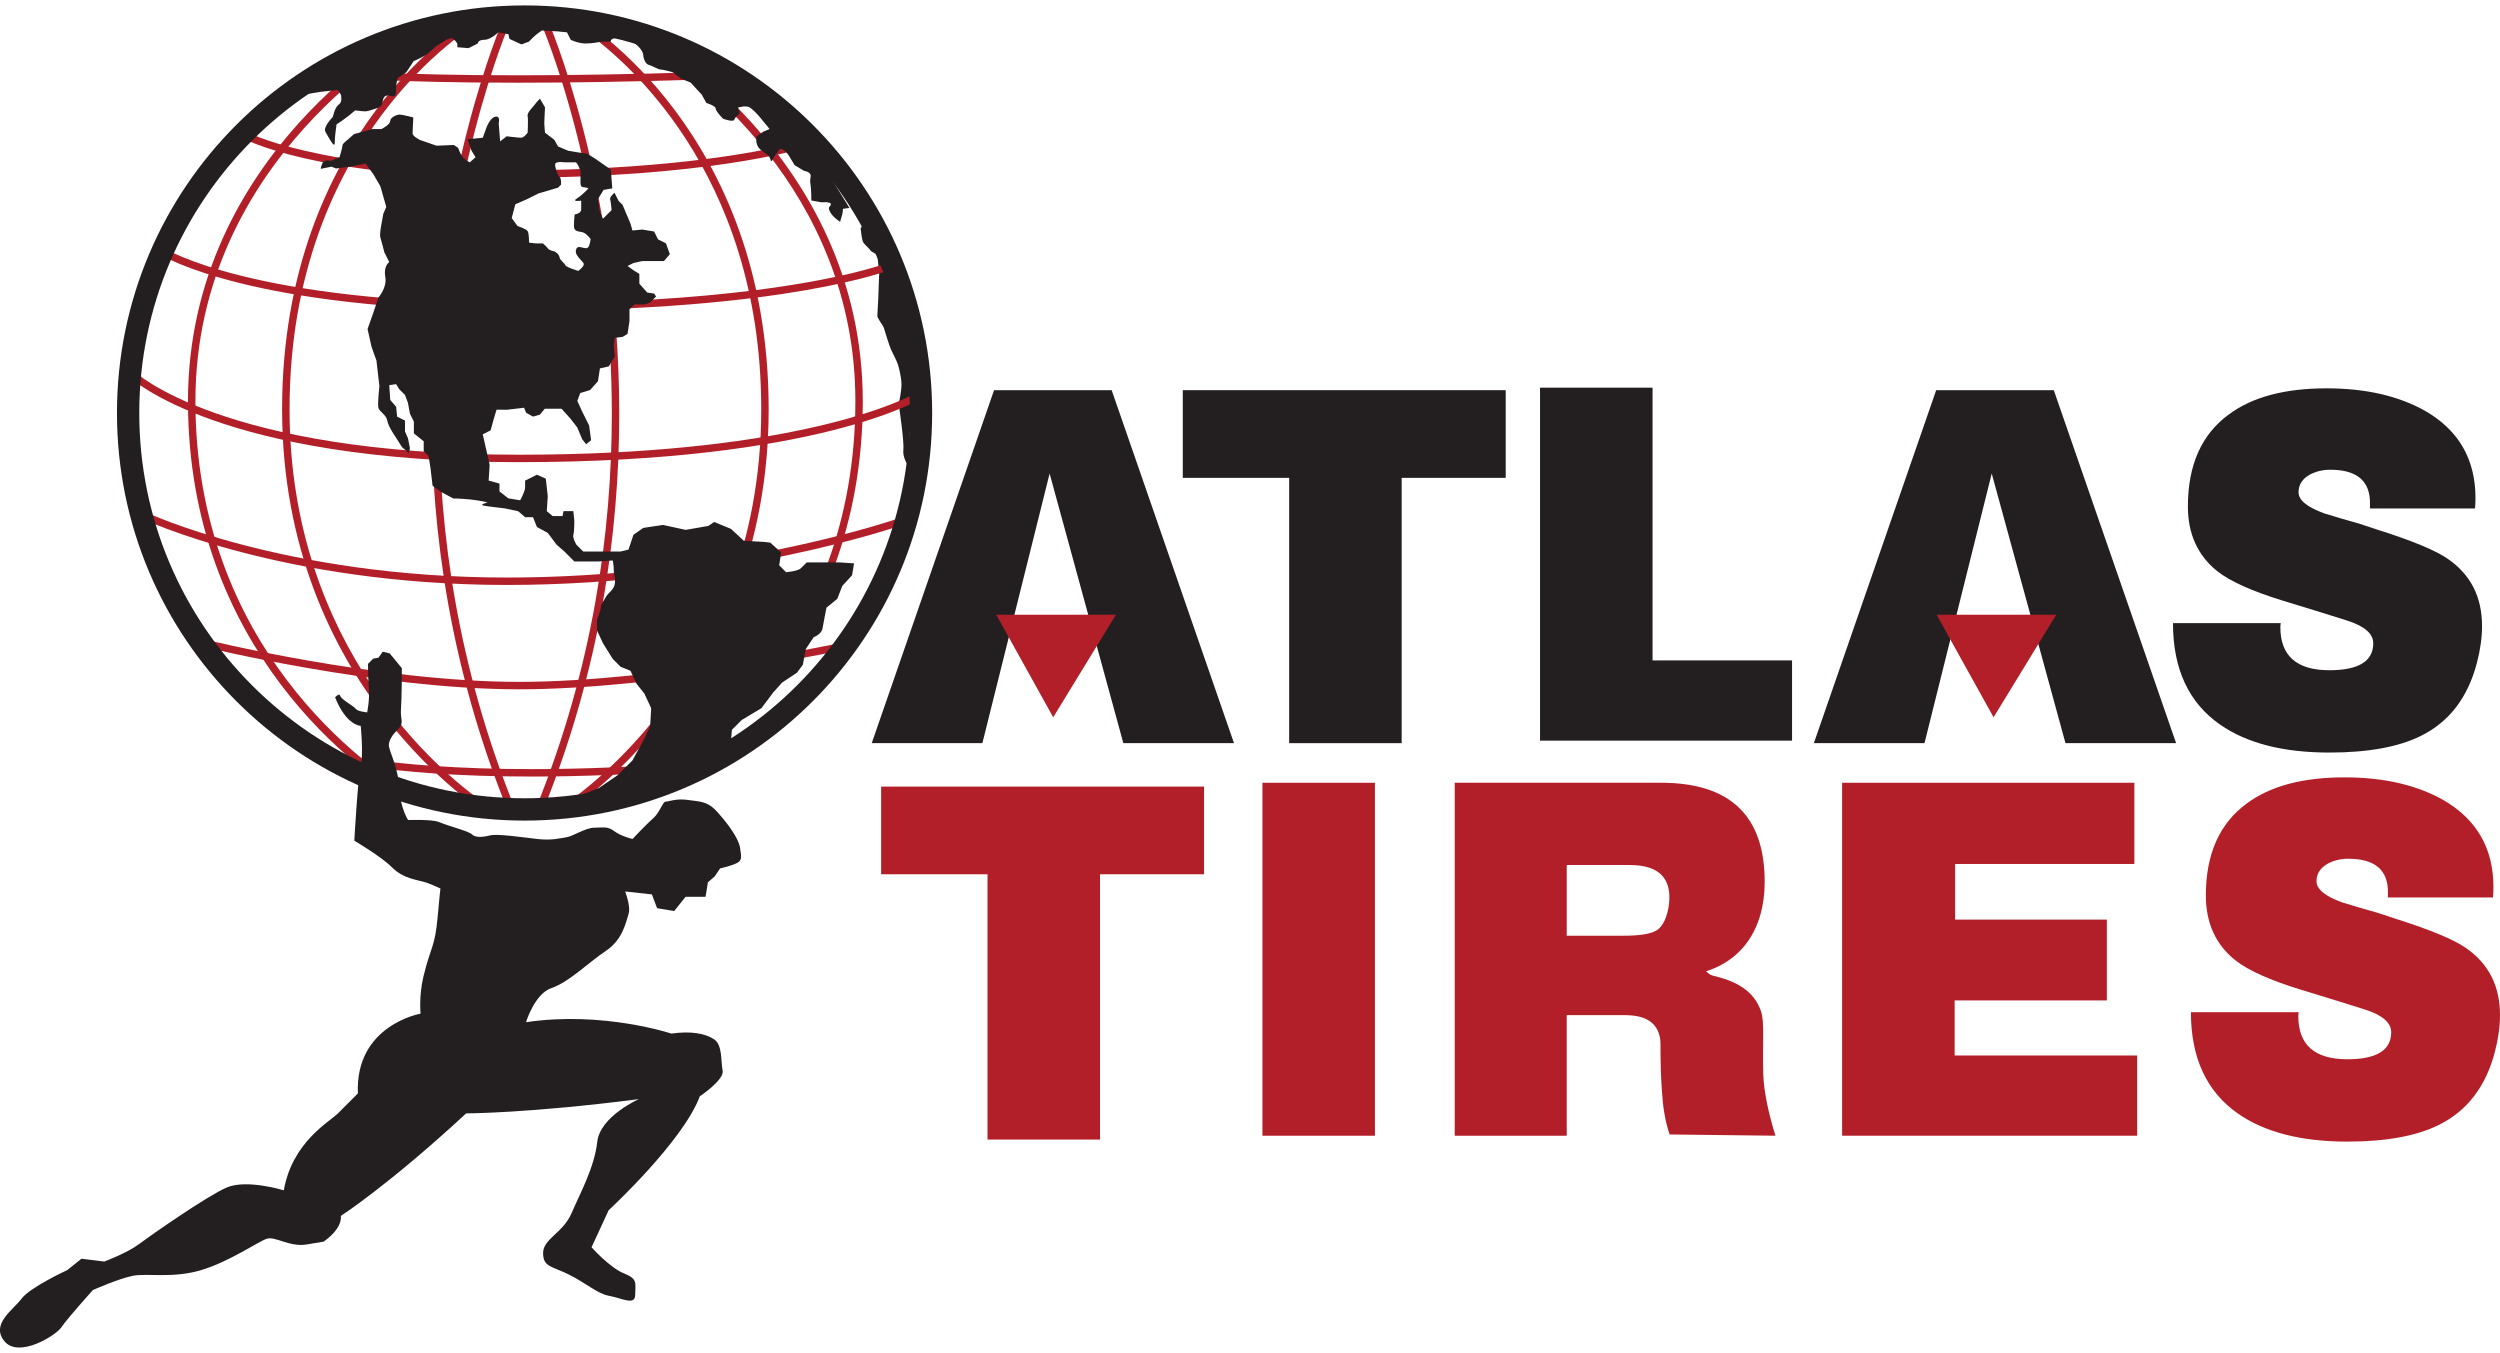
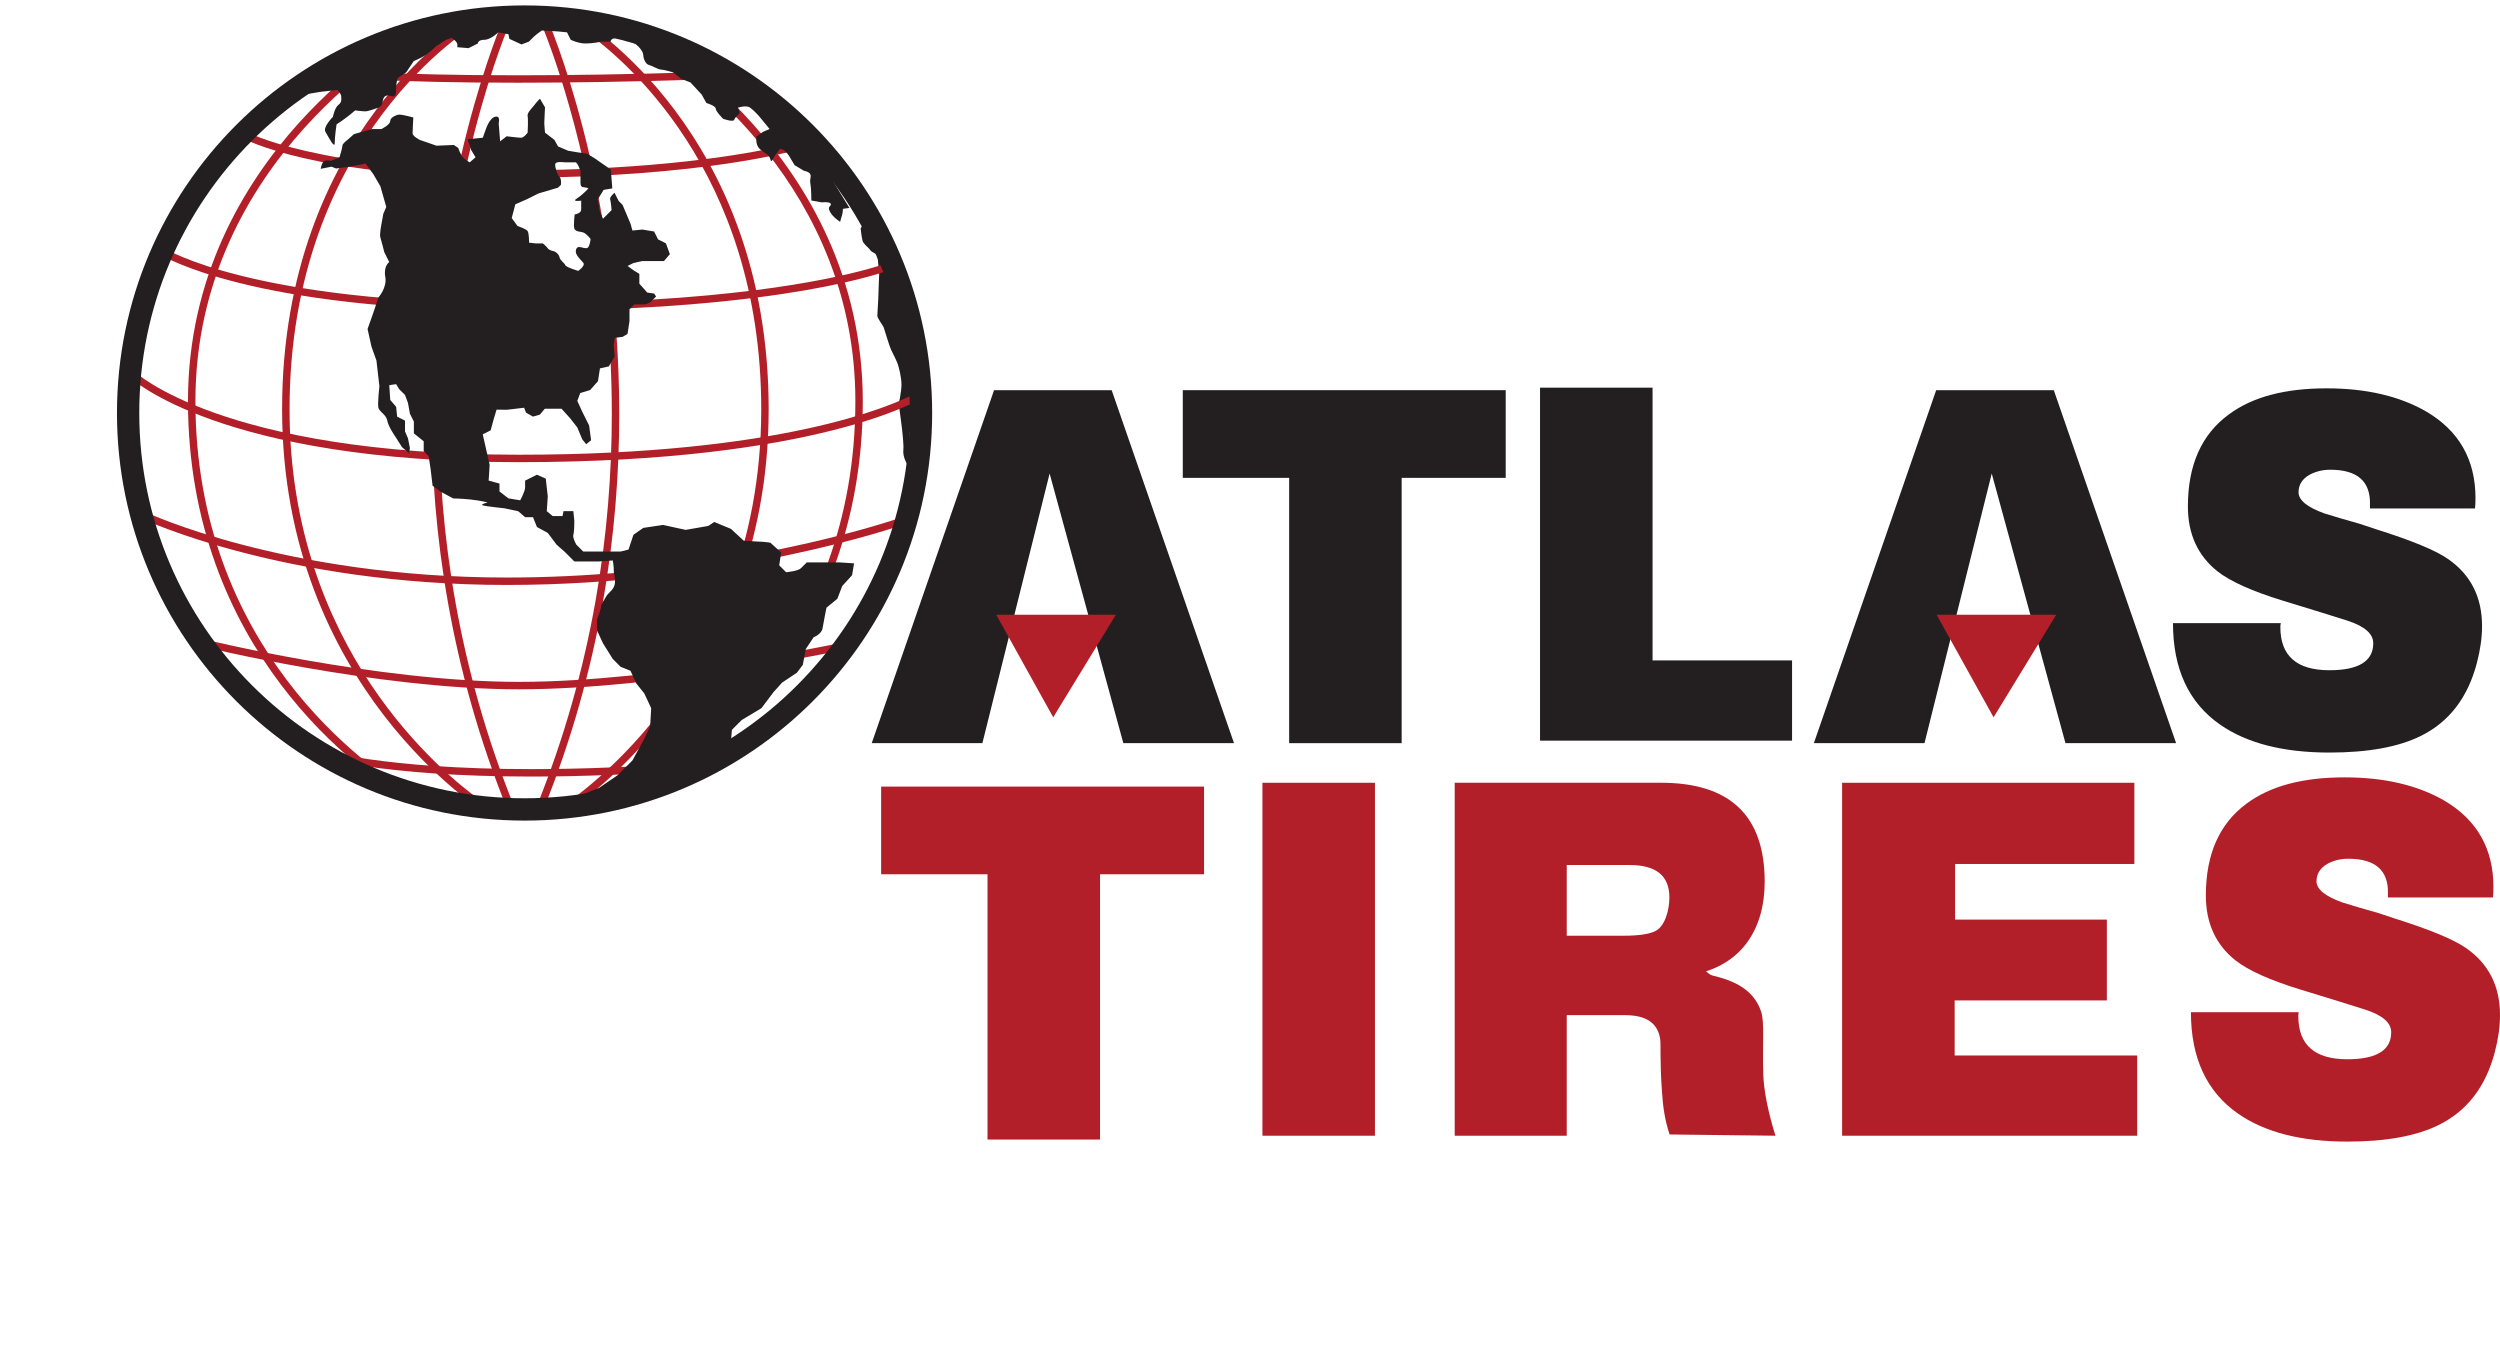
<svg xmlns="http://www.w3.org/2000/svg" version="1.1" id="Layer_1" x="0px" y="0px" viewBox="0 0 170 92" style="enable-background:new 0 0 170 92;" xml:space="preserve">
  <style type="text/css">
	.st0{fill:#231F20;}
	.st1{fill:#B31F29;}
</style>
  <g>
    <polygon class="st0" points="71.374,32.2 66.802,50.534 59.278,50.534 67.596,26.533    75.594,26.533 83.912,50.534 76.387,50.534  " />
    <polygon class="st0" points="135.438,32.2 130.866,50.534 123.343,50.534 131.66,26.533    139.658,26.533 147.975,50.534 140.452,50.534  " />
    <polygon class="st0" points="102.388,32.494 95.313,32.494 95.313,50.535 87.663,50.535    87.663,32.494 80.43,32.494 80.43,26.532 102.388,26.532  " />
    <polygon class="st1" points="81.876,59.45 74.802,59.45 74.802,77.49 67.151,77.49    67.151,59.45 59.918,59.45 59.918,53.488 81.876,53.488  " />
    <polygon class="st0" points="121.86,50.364 104.722,50.364 104.722,26.361 112.374,26.361    112.374,44.908 121.86,44.908  " />
    <rect x="85.845" y="53.228" class="st1" width="7.651" height="24.001" />
    <g>
      <path class="st1" d="M120.73,77.229l-7.198-0.085c-0.318-0.955-0.456-1.882-0.52-2.949    c-0.148-2.023-0.063-3.193-0.122-3.556c-0.184-1.138-1.024-1.61-2.42-1.61    h-3.932v8.201H98.92V53.227h14.032c4.699,0,7.047,2.245,7.047,6.734    c0,3.201-1.566,5.629-4.698,6.273l0.254-0.506    c0.233-0.022,0.529,0.517,0.889,0.606c1.524,0.356,2.831,0.984,3.318,2.473    c0.233,0.756,0.078,2.034,0.141,4.256    C119.946,74.196,120.222,75.585,120.73,77.229 M113.518,61.022    c0-1.467-0.9-2.2-2.698-2.2h-4.282v4.806h3.9    c0.973,0,1.671-0.101,2.095-0.301C113.189,63.04,113.518,61.934,113.518,61.022" />
      <polygon class="st1" points="145.328,77.229 125.264,77.229 125.264,53.228 145.137,53.228     145.137,58.751 132.947,58.751 132.947,62.533 143.265,62.533 143.265,68.029     132.916,68.029 132.916,71.773 145.328,71.773   " />
      <path class="st1" d="M170,69.028c0,0.779-0.117,1.611-0.349,2.501    c-0.614,2.355-1.885,4.011-3.81,4.967c-1.524,0.755-3.598,1.133-6.223,1.133    c-3.132,0-5.608-0.633-7.429-1.9c-2.137-1.489-3.206-3.789-3.206-6.901h7.333    c-0.021,0.089-0.031,0.178-0.031,0.267c0,1.956,1.11,2.934,3.332,2.934    c1.99,0,2.985-0.612,2.985-1.834c0-0.645-0.583-1.156-1.746-1.534    c-0.974-0.312-2.445-0.767-4.413-1.367c-2.095-0.644-3.576-1.311-4.445-1.999    c-1.334-1.068-2-2.535-2-4.401c0-2.822,0.931-4.911,2.794-6.267    c1.588-1.177,3.799-1.767,6.635-1.767c2.687,0,4.942,0.523,6.762,1.567    c2.243,1.312,3.365,3.279,3.365,5.901c0,0.245-0.011,0.478-0.032,0.7h-7.143    v-0.267c0.042-1.578-0.858-2.367-2.699-2.367c-0.508,0-0.973,0.112-1.396,0.335    c-0.509,0.288-0.762,0.689-0.762,1.199c0,0.534,0.582,1.012,1.745,1.434    c0.784,0.245,1.578,0.477,2.382,0.7c0.275,0.089,0.676,0.222,1.206,0.399    c2.391,0.756,4,1.422,4.825,2C169.227,65.528,170,67.051,170,69.028" />
      <path class="st0" d="M168.779,42.574c0,0.779-0.117,1.611-0.349,2.5    c-0.614,2.356-1.884,4.013-3.81,4.968c-1.524,0.755-3.598,1.132-6.222,1.132    c-3.132,0-5.609-0.633-7.429-1.899c-2.138-1.489-3.206-3.789-3.206-6.901h7.332    c-0.021,0.09-0.031,0.178-0.031,0.267c0,1.956,1.11,2.934,3.333,2.934    c1.989,0,2.984-0.612,2.984-1.834c0-0.645-0.583-1.156-1.746-1.534    c-0.974-0.311-2.444-0.767-4.413-1.366c-2.094-0.645-3.576-1.311-4.445-2    c-1.334-1.068-2-2.535-2-4.401c0-2.822,0.931-4.911,2.794-6.267    c1.588-1.177,3.799-1.767,6.635-1.767c2.688,0,4.942,0.523,6.762,1.568    c2.244,1.312,3.365,3.278,3.365,5.9c0,0.245-0.011,0.478-0.032,0.7h-7.143    v-0.267c0.042-1.578-0.857-2.366-2.699-2.366c-0.508,0-0.973,0.112-1.396,0.334    c-0.509,0.288-0.762,0.688-0.762,1.199c0,0.534,0.582,1.012,1.746,1.434    c0.783,0.244,1.577,0.478,2.381,0.7c0.275,0.089,0.676,0.222,1.206,0.399    c2.391,0.756,4,1.422,4.825,2    C168.006,39.074,168.779,40.596,168.779,42.574" />
      <polygon class="st1" points="71.619,48.775 67.743,41.8 75.881,41.8   " />
      <polygon class="st1" points="135.563,48.775 131.688,41.8 139.826,41.8   " />
      <path class="st0" d="M58.712,15.216c0,0,1.643,1.769,1.643,2.085    c0,0.316,0.189,1.895,0.442,2.527c0.252,0.632,0.695,2.464,0.821,2.843    c0.126,0.379,0.19,1.517,0.19,2.022c0,0.506,0.126,2.907,0.126,3.349    c0,0.442-0.19,3.601-0.19,3.601s-0.378-0.506-0.316-1.075    c0.064-0.569-0.316-3.095-0.316-3.095s0.189-0.822,0.189-1.327    c0-0.506-0.189-1.201-0.253-1.39c-0.063-0.19-0.316-0.695-0.442-0.948    c-0.126-0.253-0.442-1.327-0.505-1.517c-0.064-0.189-0.442-0.631-0.442-0.821    s0.063-0.948,0.063-1.137c0-0.19,0.063-1.706,0.063-1.706l-0.125-1.327    c0,0-0.379-0.126-0.506-0.317c-0.126-0.189-0.442-0.378-0.505-0.631    c-0.064-0.253-0.126-0.822-0.126-0.822L58.712,15.216z" />
      <path class="st1" d="M29.344,28.134c0.001-15.718,4.879-26.816,4.887-26.837v0.001    l0.463,0.203c-0.001,0.002-0.301,0.681-0.754,1.957    c-0.454,1.277-1.06,3.142-1.666,5.498c-1.212,4.709-2.425,11.372-2.425,19.178    c0,8.001,1.274,17.203,5.126,26.739l-0.469,0.189    C30.626,45.458,29.344,36.189,29.344,28.134" />
      <path class="st1" d="M19.183,27.836C19.184,8.926,31.935,1.338,31.969,1.322l0.258,0.434    c0,0.001-0.188,0.112-0.528,0.35c-0.342,0.238-0.83,0.601-1.417,1.095    c-1.174,0.987-2.743,2.5-4.312,4.595c-3.138,4.191-6.279,10.706-6.28,20.04    c-0.002,16.317,10.47,24.803,13.077,26.663    c0.371,0.266,0.577,0.392,0.578,0.392l-0.265,0.431    C33.05,55.306,19.188,46.757,19.183,27.836" />
      <path class="st1" d="M12.782,27.279c0.014-16.865,14.999-25.112,15.019-25.127l0.244,0.442    c0,0.001-0.224,0.123-0.627,0.378c-0.402,0.253-0.978,0.636-1.671,1.147    c-1.384,1.023-3.233,2.56-5.079,4.613c-3.695,4.11-7.379,10.275-7.379,18.545    c-0.005,16.565,11.464,24.987,15.312,27.049l-0.24,0.445    C24.414,52.661,12.787,44.107,12.782,27.279" />
      <path class="st1" d="M36.478,54.873c3.851-9.536,5.125-18.738,5.125-26.739    c0-11.709-2.729-20.847-4.09-24.675c-0.454-1.276-0.753-1.955-0.754-1.957    l0.463-0.203c0.008,0.02,4.886,11.118,4.887,26.836    c0,8.054-1.283,17.322-5.162,26.928L36.478,54.873z" />
      <path class="st1" d="M38.109,54.892c0.001-0.001,0.206-0.126,0.578-0.391    c0.371-0.266,0.904-0.666,1.545-1.206c1.28-1.08,2.989-2.715,4.698-4.934    c3.417-4.437,6.834-11.195,6.834-20.524c0-16.327-9.622-24.057-12.009-25.73    c-0.341-0.238-0.528-0.349-0.529-0.35h0.001l0.258-0.434    c0.033,0.016,12.784,7.603,12.785,26.514    c-0.004,18.921-13.867,27.47-13.895,27.487L38.109,54.892z" />
      <path class="st1" d="M42.854,54.328c3.845-2.062,15.316-10.482,15.311-27.048    C58.171,12.816,46.86,4.756,44.034,2.973c-0.402-0.254-0.626-0.377-0.626-0.377    l0.244-0.443C43.672,2.168,58.656,10.415,58.67,27.28    c-0.005,16.826-11.633,25.381-15.577,27.493L42.854,54.328z" />
      <path class="st1" d="M35.298,31.428c-20.36,0.002-26.418-5.723-26.471-5.774    l0.349-0.366c0-0.001,0.08,0.077,0.276,0.227    c0.196,0.15,0.502,0.368,0.933,0.631c0.862,0.525,2.229,1.231,4.231,1.938    c4.004,1.415,10.549,2.837,20.683,2.837c17.744,0,25.249-3.297,26.817-4.099    c0.224-0.115,0.321-0.175,0.321-0.175l0.267,0.429    c-0.048,0.03-7.054,4.351-27.4,4.351H35.298z" />
      <path class="st1" d="M9.728,35.3l0.215-0.457c0.002,0,0.58,0.273,1.696,0.687    c1.116,0.414,2.765,0.969,4.887,1.523c4.243,1.108,10.379,2.219,17.937,2.219    c11.341,0,20.66-2.265,24.603-3.396c1.315-0.376,2.026-0.625,2.028-0.625    l0.166,0.477c-0.016,0.006-11.587,4.048-26.797,4.049    C19.247,39.776,9.751,35.311,9.728,35.3" />
      <path class="st1" d="M13.67,43.943h0.001l0.121-0.491    c0.007,0.001,2.947,0.729,7.113,1.458c4.166,0.729,9.547,1.457,14.392,1.457    c4.846,0,10.473-0.694,14.883-1.388c4.411-0.694,7.595-1.387,7.604-1.388    l0.107,0.494c-0.009,0-12.811,2.787-22.594,2.788    C25.511,46.871,13.68,43.945,13.67,43.943" />
      <path class="st1" d="M21.586,51.452l0.151-0.482c0.001-0.001,0.253,0.08,0.806,0.204    c0.554,0.124,1.399,0.291,2.565,0.458c2.333,0.334,5.945,0.668,11.05,0.668    c3.288,0,7.196-0.138,11.781-0.506l0.041,0.503    c-4.598,0.369-8.519,0.509-11.822,0.509    C25.904,52.807,21.614,51.46,21.586,51.452" />
      <path class="st1" d="M10.953,17.337l0.269-0.428c0.001,0,0.081,0.051,0.274,0.151    c0.193,0.1,0.492,0.243,0.908,0.416c0.834,0.347,2.138,0.813,4.015,1.28    c3.75,0.933,9.782,1.87,18.878,1.87c13.651,0,20.96-1.564,23.744-2.338    c0.928-0.259,1.345-0.425,1.347-0.426l0.187,0.469    c-0.036,0.015-7.024,2.802-25.278,2.802    C17.036,21.132,11.003,17.369,10.953,17.337" />
      <path class="st1" d="M16.532,9.414l0.241-0.444c0-0.001,0.066,0.036,0.219,0.106    c0.154,0.07,0.39,0.171,0.716,0.293c0.652,0.244,1.664,0.571,3.088,0.899    c2.848,0.656,7.352,1.316,13.944,1.316c9.895,0,15.954-1.094,18.355-1.637    c0.801-0.181,1.188-0.299,1.189-0.3l0.147,0.483    c-0.023,0.008-6.45,1.959-19.692,1.959C21.489,12.088,16.575,9.437,16.532,9.414" />
      <path class="st1" d="M23.029,5.269l0.048-0.503c0.003,0,0.914,0.088,2.889,0.176    C27.941,5.031,30.972,5.12,35.192,5.12c3.377,0,7.514-0.057,12.481-0.216    l0.016,0.506C42.717,5.568,38.574,5.625,35.192,5.625    C26.737,5.625,23.038,5.27,23.029,5.269" />
      <path class="st0" d="M22.545,11.334l-0.737,0.147c0,0,0.049-0.344,0.196-0.492    c0.147-0.147,0.492-0.049,0.492-0.049l0.591-0.246c0,0,0.197-0.64,0.197-0.788    c0-0.147,0.344-0.393,0.344-0.393l0.443-0.393l1.23-0.345h0.64    c0,0,0.591-0.295,0.591-0.542c0-0.246,0.442-0.442,0.639-0.442    c0.197,0,0.934,0.196,0.934,0.196S28.056,8.874,28.056,9.071    c0,0.197,0.492,0.443,0.492,0.443l1.132,0.393l1.18-0.049l0.296,0.196    c0,0,0.098,0.296,0.246,0.542c0.147,0.246,0.541,0.443,0.541,0.443l0.394-0.345    l-0.296-0.492l-0.246-0.738l1.034-0.099l0.196-0.542c0,0,0.246-0.787,0.64-0.885    c0.393-0.099,0.246,0.443,0.246,0.443l0.098,1.23l0.443-0.345    c0,0,0.787,0.099,0.984,0.099c0.197,0,0.443-0.345,0.443-0.345    s0.049-0.885,0-1.131c-0.05-0.246,0.393-0.639,0.492-0.788    c0.099-0.147,0.345-0.393,0.345-0.393l0.345,0.591c0,0-0.05,0.934-0.05,1.083    c0,0.147,0.05,0.639,0.05,0.639l0.639,0.492l0.246,0.443l0.689,0.295    l0.59,0.099l0.689,0.099l0.492,0.295l0.64,0.443l0.492,0.345l0.098,1.279    l-0.59,0.099l-0.394,0.64c0,0,0.099,0.491,0.099,0.639    c0,0.147,0.247,0.688,0.247,0.688l0.59-0.59c0,0-0.049-0.591-0.099-0.738    c-0.049-0.148,0.296-0.443,0.296-0.443l0.284,0.56l0.267,0.268l0.537,1.273    l0.133,0.468l0.669-0.067l0.804,0.134l0.268,0.536l0.536,0.267l0.268,0.737    l-0.401,0.469h-0.804h-0.67l-0.603,0.134l-0.401,0.2l0.468,0.335l0.336,0.201    v0.669l0.536,0.603l0.468,0.067l0.134,0.201l-0.402,0.401l-0.335,0.134h-0.737    l-0.335,0.335v0.804l-0.133,0.87l-0.336,0.201l-0.535,0.067l-0.068,0.536    l0.068,0.737l-0.402,0.669l-0.603,0.134l-0.134,0.87l-0.535,0.603l-0.67,0.201    l-0.201,0.535l0.336,0.737l0.468,0.937l0.134,1.005l-0.336,0.268l-0.267-0.335    l-0.336-0.804l-0.468-0.603l-0.603-0.669h-0.402h-0.737l-0.335,0.401    l-0.469,0.133l-0.469-0.267l-0.133-0.336l-1.138,0.134H33.764l-0.2,0.669    l-0.201,0.737l-0.536,0.268l0.469,2.076l-0.068,1.072l0.737,0.201v0.536    l0.603,0.469l0.804,0.133c0,0,0.335-0.603,0.335-0.87v-0.469l0.804-0.401    l0.603,0.268l0.134,1.205l-0.067,1.005l0.401,0.335h0.67l0.067-0.335h0.669    l0.067,0.669c0,0,0,0.737-0.067,0.938c-0.067,0.2,0.201,0.669,0.201,0.669    l0.469,0.469h1.34h1.205l0.536-0.133l0.335-1.005l0.669-0.469l1.341-0.201    l1.54,0.336l1.541-0.268l0.401-0.269l1.138,0.469l0.87,0.804    c0,0,0.938,0.067,1.139,0.067c0.2,0,0.669,0.067,0.669,0.067l0.737,0.67    l-0.134,0.87l0.469,0.469c0,0,0.804-0.067,1.004-0.268    c0.201-0.201,0.402-0.401,0.402-0.401h1.005h1.205l1.005,0.067l-0.134,0.804    l-0.669,0.736l-0.335,0.871l-0.737,0.603c0,0-0.201,1.004-0.268,1.406    c-0.067,0.401-0.603,0.603-0.603,0.603l-0.536,0.804l-0.201,1.072l-0.401,0.536    l-1.005,0.669l-0.603,0.67l-0.804,1.072l-1.34,0.804l-0.669,0.669l-0.068,0.804    l0.402,0.536l-4.822,2.343l-5.492,1.407L38.117,55.054l1.273-0.938l1.34-0.536    l1.272-0.87l1.005-1.004l0.804-1.474l0.401-0.87l0.068-1.205l-0.469-1.005    l-0.536-0.669l-0.402-0.87l-0.669-0.268l-0.536-0.536l-0.669-1.072l-0.402-0.87    v-0.737c0,0,0.268-0.669,0.268-0.87c0-0.201,0.201-0.401,0.335-0.669    c0.134-0.269,0.536-0.469,0.604-0.871c0.067-0.401-0.068-0.603-0.068-0.937    s-0.067-0.67-0.067-0.67l-1.005,0.068h-1.607l-0.669-0.67l-0.536-0.468    l-0.603-0.805l-0.737-0.401l-0.268-0.669h-0.536l-0.468-0.402l-0.938-0.201    c0,0-1.272-0.133-1.473-0.2c-0.201-0.068,0.335-0.201,0.335-0.201    s-0.536-0.133-1.205-0.201c-0.67-0.067-1.139-0.067-1.139-0.067l-0.87-0.469    l-0.536-0.401l-0.133-1.138l-0.134-0.87l-0.335-0.336V30.007l-0.669-0.536V28.668    l-0.268-0.536l-0.134-0.736l-0.201-0.537l-0.401-0.401l-0.201-0.335l-0.468,0.067    l0.067,1.005l0.401,0.468l0.068,0.67l0.535,0.268v0.737l0.201,0.468    l0.134,0.669l-0.068,0.336l-0.468-0.402l-0.469-0.737    c0,0-0.469-0.669-0.536-1.071c-0.067-0.402-0.536-0.603-0.603-0.87    c-0.068-0.269,0.067-1.474,0.067-1.474l-0.2-1.741l-0.336-0.938l-0.268-1.205    l0.402-1.138l0.335-1.005c0,0,0.603-0.669,0.469-1.406    c-0.134-0.736,0.268-1.005,0.268-1.005l-0.336-0.669c0,0-0.201-0.804-0.268-1.005    c-0.067-0.2,0.067-0.87,0.067-0.87l0.134-0.737l0.201-0.468l-0.402-1.406    l-0.468-0.804l-0.536-0.737l-1.005,0.201l-1.005,0.133L22.545,11.334z     M37.947,12.761l-1.329,0.393l-0.788,0.394l-0.787,0.344l-0.246,0.935    l0.393,0.541c0,0,0.591,0.197,0.689,0.346c0.099,0.147,0.099,0.787,0.099,0.787    l0.442,0.049h0.492c0,0,0.246,0.197,0.345,0.345    c0.099,0.147,0.443,0.197,0.443,0.197s0.295,0.147,0.345,0.393    c0.049,0.246,0.344,0.393,0.393,0.542c0.05,0.147,0.885,0.393,0.885,0.393    s0.493-0.345,0.345-0.542c-0.147-0.196-0.295-0.295-0.443-0.541    c-0.147-0.246-0.049-0.542,0.148-0.542c0.196,0,0.442,0.148,0.591,0.05    c0.147-0.099,0.196-0.591,0.196-0.591s-0.246-0.345-0.492-0.443    c-0.246-0.098-0.639,0-0.639-0.443c0-0.442,0.049-0.787,0.049-0.787    s0.443-0.049,0.443-0.345v-0.591c0,0-0.689,0.099-0.296-0.147    c0.394-0.246,0.788-0.689,0.788-0.689c-0.295-0.147-0.541,0.05-0.541-0.393    v-0.787c0,0-0.197-0.591-0.345-0.591H38.39c0,0-0.64-0.099-0.64,0.147    s0.147,0.689,0.296,0.837c0.147,0.147,0.099,0.541,0.099,0.541L37.947,12.761z" />
      <path class="st0" d="M19.665,6.622c0.189-0.063,2.148-0.379,2.148-0.379l1.137-0.126    c0,0,0.253,0.253,0.253,0.443c0,0.189,0.063,0.378-0.19,0.569    c-0.252,0.189-0.378,0.821-0.378,0.821s-0.695,0.695-0.506,1.012    c0.19,0.316,0.632,1.2,0.632,0.758c0-0.442,0.126-1.264,0.126-1.264    l0.378-0.253l0.506-0.379l0.379-0.316c0,0,0.505,0.064,0.694,0.064    c0.19,0,0.695-0.19,0.695-0.19s0.379-0.063,0.442-0.316    c0.064-0.253,0.064-0.505,0.316-0.569c0.253-0.063,0.632,0.316,0.632-0.316    c0-0.631,0.126-0.884,0.126-0.884L27.626,4.916l0.505-0.758    c0,0,0.442-0.189,0.759-0.379c0.316-0.189,0.758-0.631,0.758-0.631l0.694-0.442    l0.379-0.126c0,0,0.379,0.252,0.379,0.442v0.189l0.758,0.064l0.632-0.317    c0,0,0-0.252,0.442-0.252c0.442,0,0.947-0.506,0.947-0.506l0.695,0.126    l0.064,0.316l0.821,0.379l0.506-0.19c0,0,0.126-0.125,0.316-0.316    c0.189-0.189,0.569-0.442,0.569-0.442l1.075,0.064l0.631,0.063l0.253,0.506    c0,0,0.505,0.252,1.011,0.252c0.505,0,1.074-0.126,1.074-0.126h0.632    c0,0-0.064-0.378,0.884-0.189c0.948,0.189,1.327,0.885,1.327,1.075    c0,0.189,0.126,0.631,0.379,0.694c0.253,0.064,0.631,0.317,0.822,0.317    c0.189,0,0.821,0.189,0.821,0.189l0.569,0.442l0.632,0.253l0.758,0.822    l0.316,0.569c0,0,0.632,0.189,0.632,0.378c0,0.19,0.505,0.695,0.505,0.695    s0.695,0.253,0.759,0.064c0.063-0.19,0.378-0.443,0.378-0.443l-0.126-0.378    c0,0,0.569-0.189,0.822,0c0.253,0.189,0.506,0.442,0.758,0.758    c0.253,0.316,0.569,0.695,0.569,0.695l-0.442,0.19L51.446,9.277    c0,0-0.126,0.569,0.253,0.884c0.378,0.316,0.631,0.379,0.695,0.695    c0.063,0.316,0.189-0.189,0.378-0.379c0.19-0.189,0.19-0.442,0.442-0.316    c0.253,0.126,0.442,0.442,0.442,0.442l0.379,0.631l0.632,0.379    c0,0,0.378,0.063,0.442,0.253c0.063,0.189-0.064,0.316,0,0.631    c0.063,0.316,0.063,1.137,0.063,1.137l0.695,0.126c0,0,0.631-0.064,0.631,0.126    c0,0.189-0.252,0.126-0.063,0.505c0.189,0.379,0.695,0.695,0.695,0.695    s0.063-0.253,0.126-0.442c0.063-0.189,0.063-0.442,0.063-0.442l0.442-0.063    l-1.706-2.781L54.352,9.024l-2.211-1.643l-2.337-2.084L45.886,3.337l-3.095-1.137    l-1.833-0.378l-2.338-0.253l-2.464-0.19c0,0-3.412,0.064-3.664,0.126    c-0.253,0.064-2.085,0.442-2.591,0.632c-0.505,0.189-3.095,0.947-3.095,0.947    l-3.792,1.453L20.928,5.738L19.665,6.622z" />
      <path class="st0" d="M7.954,28.084C7.955,12.776,20.364,0.368,35.671,0.368    s27.716,12.408,27.716,27.716S50.979,55.8,35.671,55.801    C20.364,55.8,7.955,43.391,7.954,28.084 M17.145,9.557    c-4.743,4.745-7.674,11.289-7.675,18.526c0.001,7.238,2.932,13.783,7.675,18.526    c4.744,4.743,11.289,7.674,18.526,7.674s13.782-2.931,18.525-7.674    c4.743-4.744,7.674-11.289,7.675-18.526c-0.001-7.237-2.932-13.782-7.675-18.526    c-4.744-4.743-11.289-7.673-18.525-7.674    C28.434,1.884,21.889,4.814,17.145,9.557" />
-       <path class="st0" d="M50.322,57.64c-0.118-0.708-0.943-1.769-1.593-2.477    c-0.648-0.707-1.179-0.648-1.945-0.766c-0.767-0.119-1.356,0.118-1.534,0.118    c-0.176,0-0.412,0.767-0.826,1.12c-0.412,0.355-1.414,1.415-1.414,1.415    s-0.767-0.177-1.239-0.53c-0.471-0.355-0.767-0.237-1.355-0.237    c-0.59,0-1.475,0.59-1.887,0.649c-0.412,0.059-1.002,0.236-2.005,0.118    c-1.003-0.118-2.709-0.364-3.181-0.245c-0.472,0.118-1.002,0.176-1.238-0.059    c-0.236-0.235-1.5-0.535-2.249-0.844c-0.493-0.203-2.107-0.14-2.107-0.14    s-0.541-0.836-0.6-2.191c-0.059-1.355-0.708-2.535-0.708-2.889    c0-0.354,0.236-0.707,0.648-1.12c0.413-0.413,0.119-0.648,0.177-1.356    c0.059-0.707,0.059-2.771,0.059-2.771l-0.531-0.648l-0.295-0.355l-0.472-0.118    l-0.294,0.412l-0.355,0.06l-0.354,0.354c0,0,0,0.943,0.059,1.71    c0.06,0.767-0.118,1.591-0.118,1.591s-0.648-0.059-0.767-0.236    c-0.118-0.176-1.002-0.648-1.061-0.884c-0.06-0.236-0.352,0.098-0.352,0.098    c0.775,1.938,1.744,1.938,1.744,1.938s0.194,1.937,0,2.712    c-0.194,0.775-0.436,5.099-0.436,5.099s1.807,1.053,2.581,1.829    c0.775,0.776,1.73,0.824,2.312,1.017c0.259,0.087,0.629,0.249,0.964,0.402    c-0.012,0.073-0.052,0.416-0.189,1.923c-0.193,2.131-0.469,1.995-0.969,4.069    c-0.318,1.32-0.193,2.519-0.193,2.519s-4.457,0.776-4.264,5.426    c0,0-0.775,0.775-1.355,1.356c-0.582,0.582-3.1,1.938-3.682,5.232    c0,0-2.519-0.776-3.875-0.194s-5.232,3.295-6.008,3.876    c-0.775,0.581-2.325,1.162-2.325,1.162l-1.551-0.194l-0.969,0.776    c0,0-2.519,1.162-3.1,1.937c-0.581,0.776-2.131,1.744-1.162,2.907    c0.969,1.162,3.488-0.388,3.875-0.969c0.387-0.581,2.131-2.519,2.131-2.519    s1.744-0.776,2.713-0.969c0.969-0.194,2.713,0.193,4.651-0.387    c1.937-0.582,3.875-1.938,4.457-2.131c0.581-0.194,1.55,0.581,2.713,0.387    l1.162-0.194c1.356-0.969,1.162-1.744,1.162-1.744s3.295-2.131,8.526-6.976    c0,0,4.187-0.001,11.744-0.969c0,0-2.637,1.163-2.83,2.907    c-0.194,1.744-1.163,3.487-1.745,4.843c-0.581,1.356-1.937,1.745-1.937,2.713    c0,0.969,0.602,0.889,1.765,1.471c1.162,0.582,1.93,1.295,2.692,1.435    c0.956,0.177,1.805,0.697,1.805-0.078c0-0.776,0.204-1.055-0.764-1.442    c-0.969-0.387-2.204-1.774-2.204-1.774l1.163-2.519c0,0,5.038-4.65,6.201-7.75    c0,0,1.678-1.119,1.55-1.745c-0.128-0.624,0-1.744-0.581-2.13    c-0.582-0.388-1.551-0.582-2.907-0.388c0,0-4.65-1.55-9.882-0.775    c0,0,0.582-1.938,1.744-2.326c1.162-0.387,2.519-1.744,3.681-2.519    c1.163-0.775,1.356-1.938,1.551-2.519c0.125-0.377-0.075-1.079-0.231-1.526    l1.813,0.201l0.356,0.937l1.163,0.193l0.775-0.969h1.356l0.161-0.984    l0.472-0.412l0.354-0.531c0,0,0.767-0.177,1.12-0.354    C50.44,58.525,50.44,58.348,50.322,57.64" />
    </g>
  </g>
</svg>